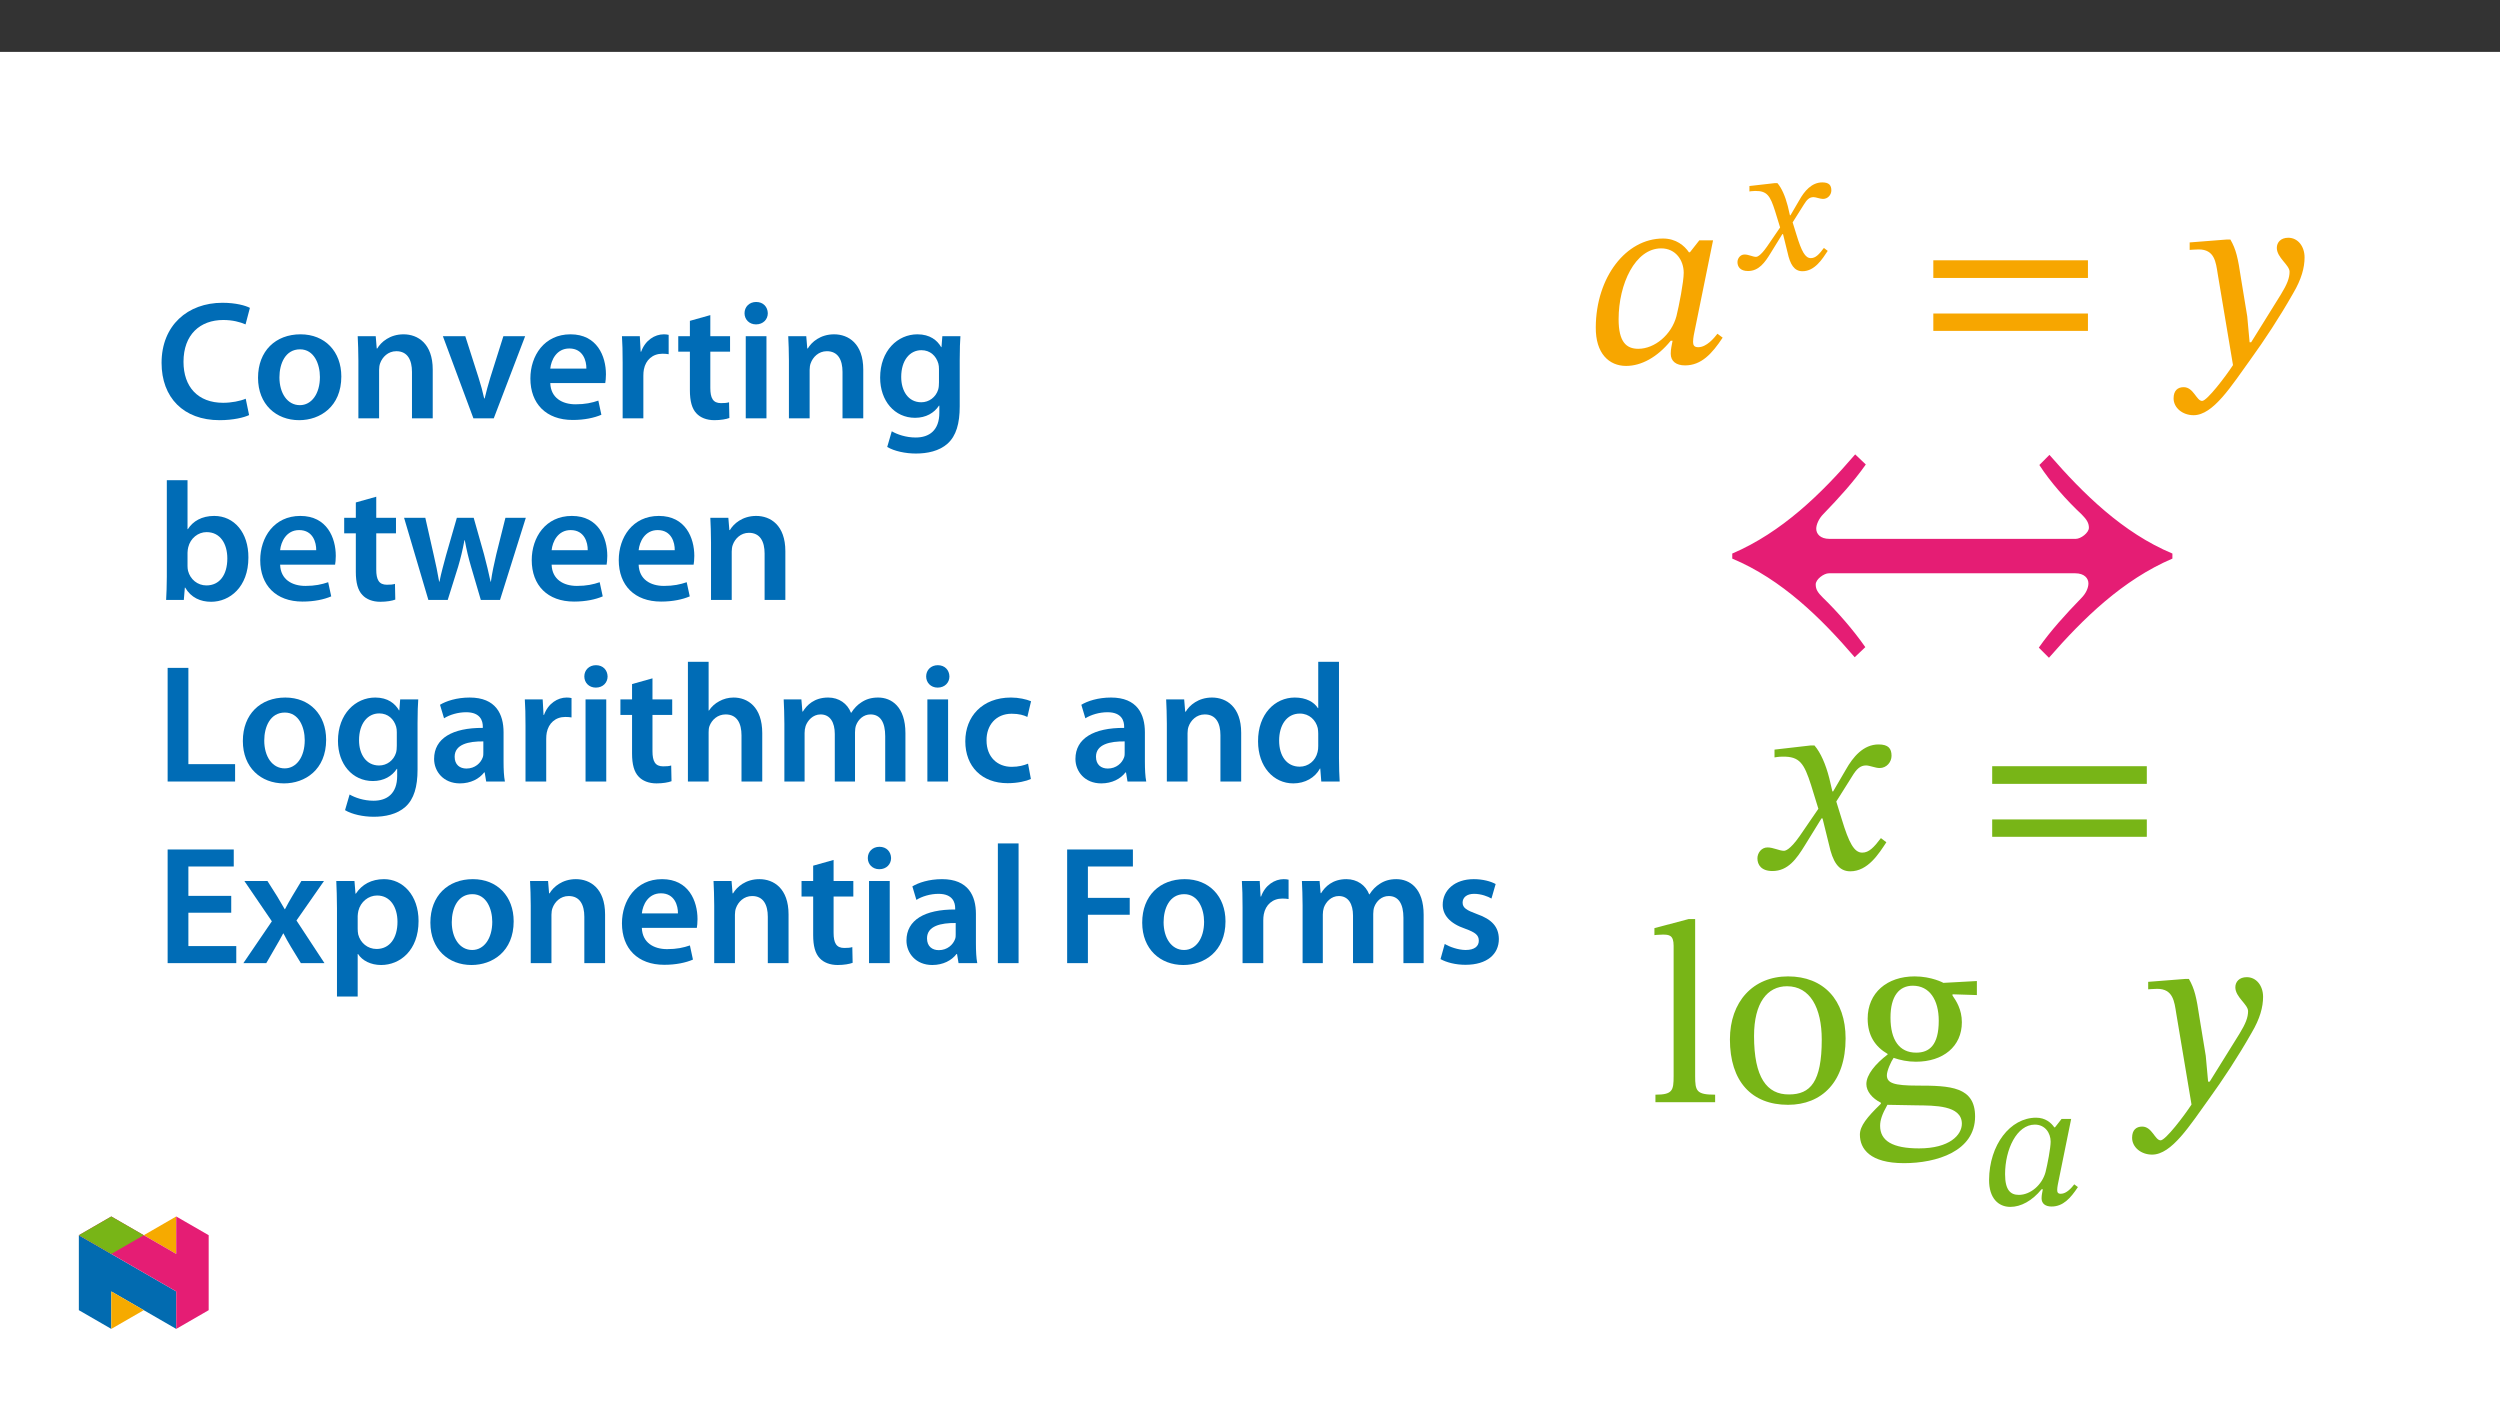
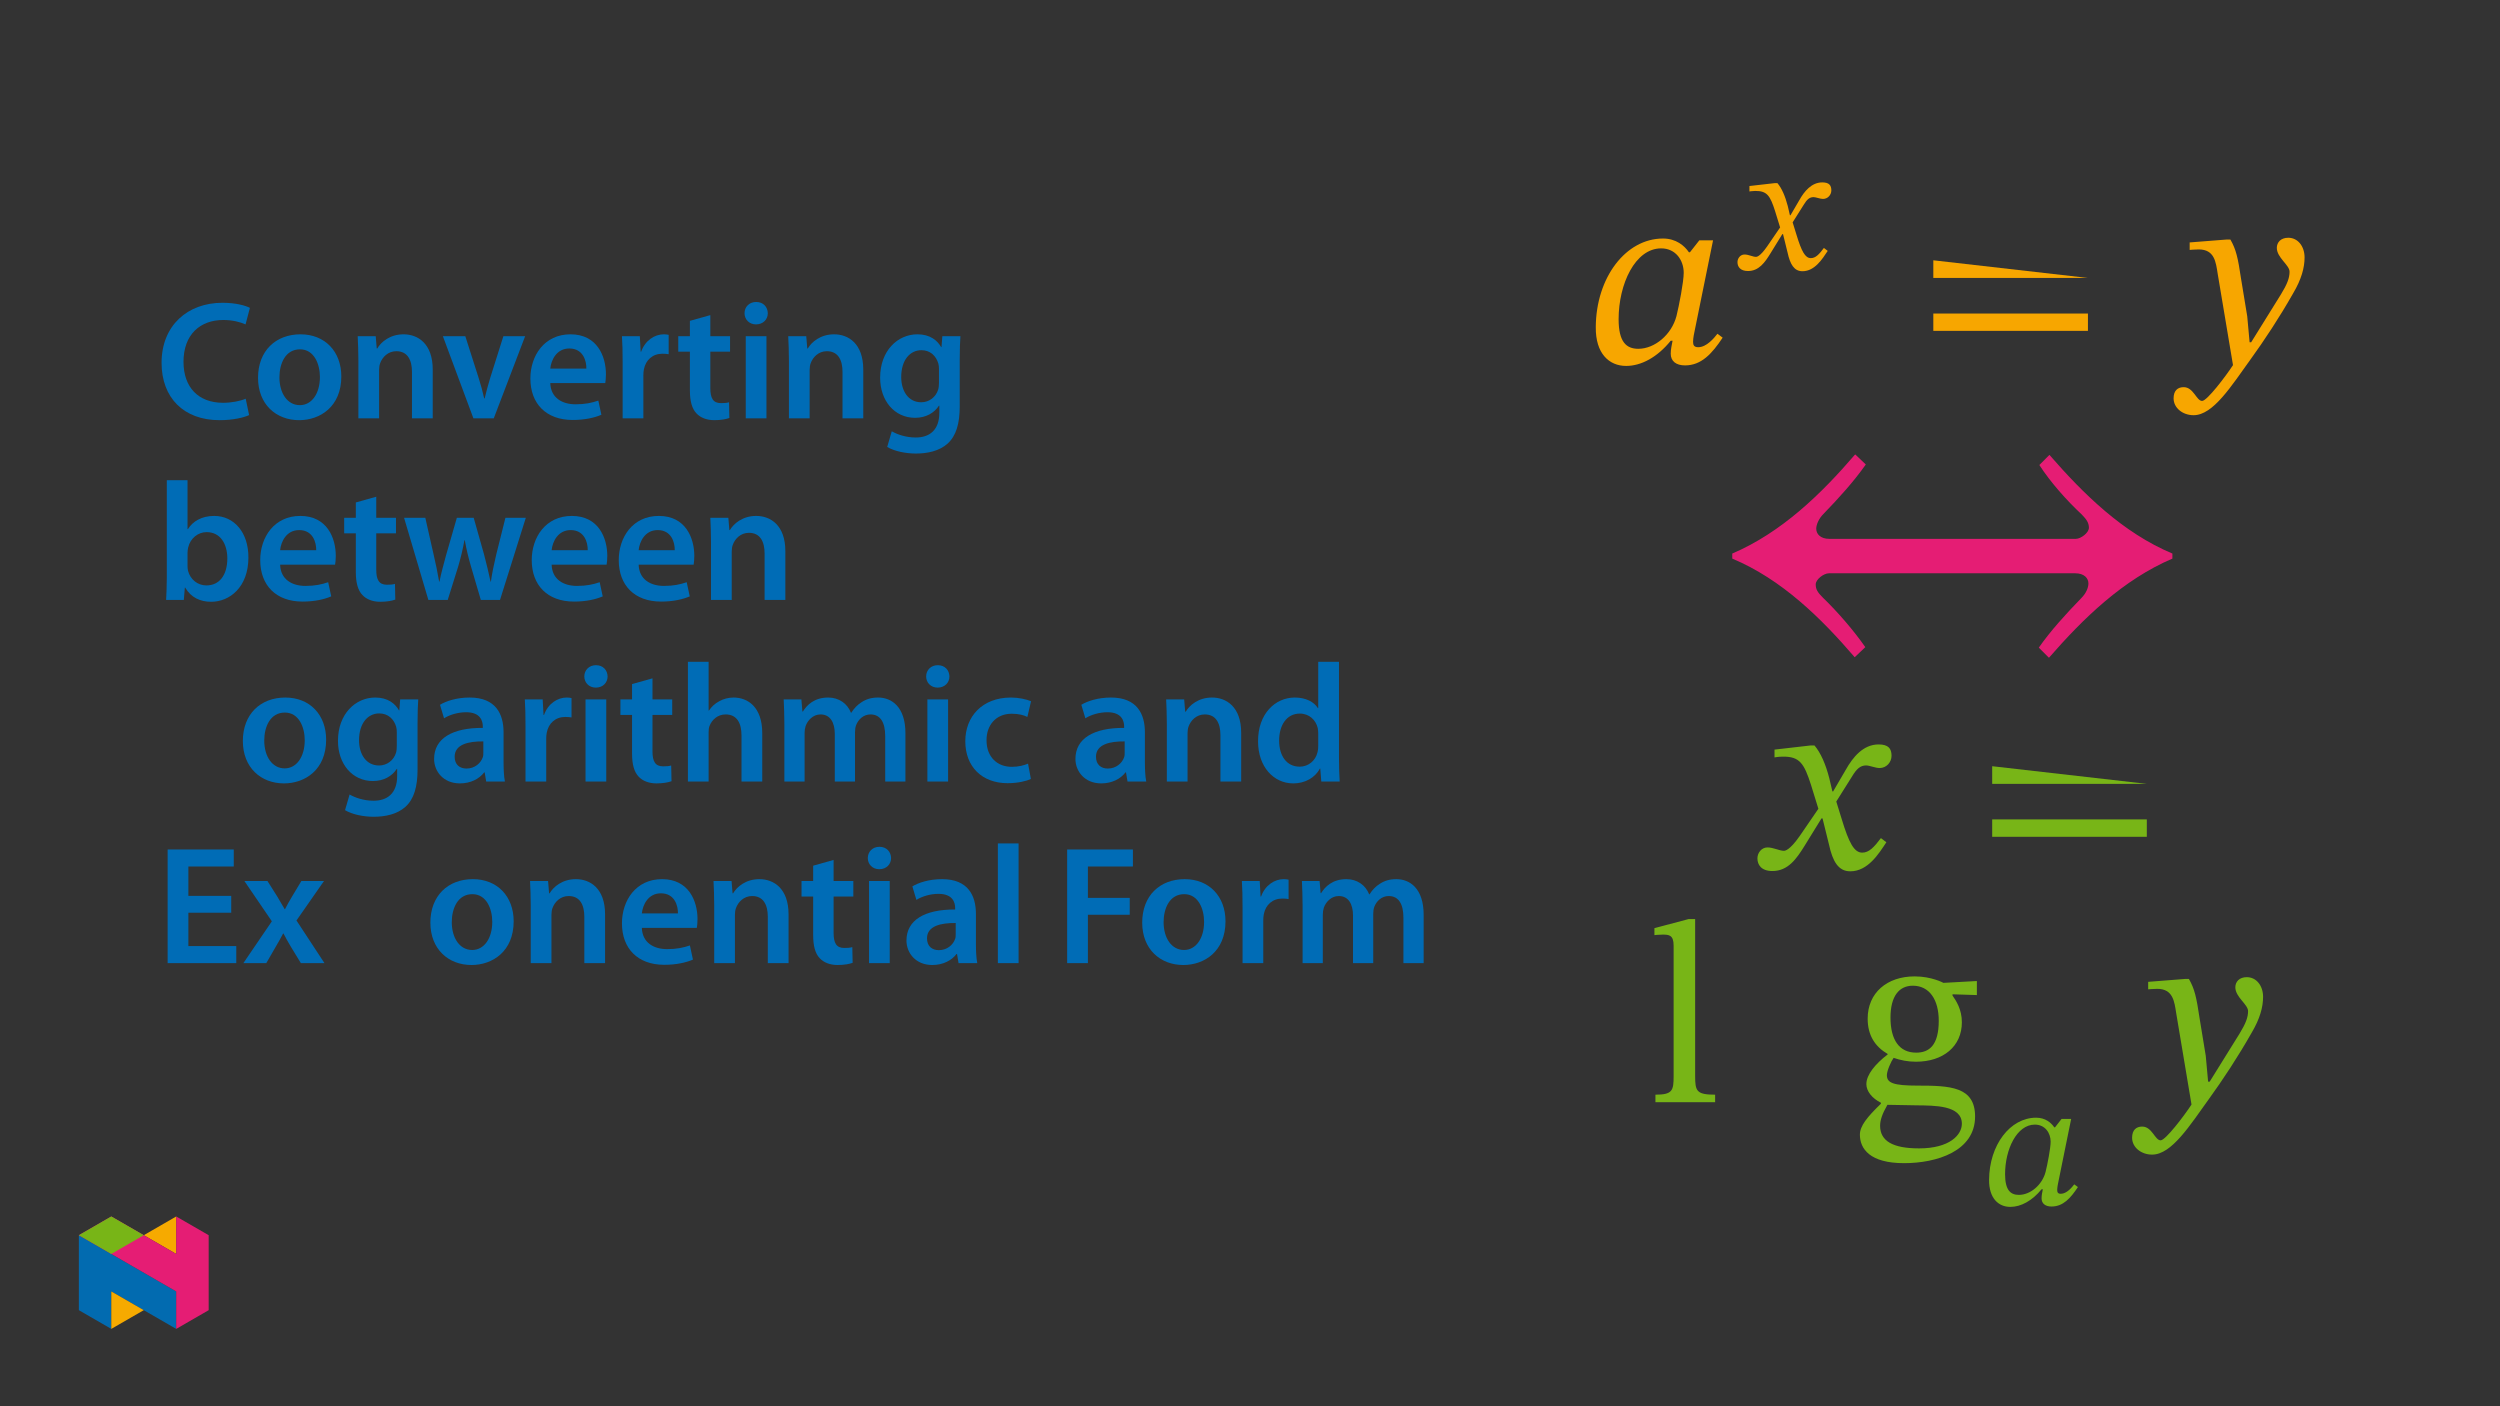
<svg xmlns="http://www.w3.org/2000/svg" xmlns:xlink="http://www.w3.org/1999/xlink" viewBox="0 0 960 540" version="1.1">
  <rect x="0" y="0" width="960" height="540" fill="#333333" stroke="none" />
  <defs>
    <g>
      <symbol overflow="visible" id="glyph0-0">
        <path style="stroke:none;" d="M 31.875 -16.938 L 31.875 -18.531 C 31.875 -29.391 47.922 -37.156 47.922 -51.812 C 47.922 -62.172 39.25 -66.656 29.484 -66.656 C 19.422 -66.656 12.547 -60.969 12.547 -52.906 C 12.547 -48.219 14.453 -45.922 17.641 -45.922 C 20.031 -45.922 22.109 -47.219 22.109 -50.312 C 22.109 -54.094 20.031 -54.203 20.031 -57.484 C 20.031 -60.578 22.719 -62.859 28.594 -62.859 C 34.969 -62.859 38.953 -59.375 38.953 -51.5 C 38.953 -36.156 27.891 -32.484 27.891 -19.531 L 27.891 -16.938 Z M 35.672 -4.781 C 35.672 -7.875 33.578 -10.656 30.094 -10.656 C 26.406 -10.656 24.203 -7.969 24.203 -4.781 C 24.203 -1.5 26.109 0.797 29.984 0.797 C 33.578 0.797 35.672 -1.594 35.672 -4.781 Z M 59.281 16.844 L 59.281 -78.203 L 1 -78.203 L 1 16.844 Z M 54.094 11.562 L 6.078 11.562 L 6.078 -73.125 L 54.094 -73.125 Z M 54.094 11.562 " />
      </symbol>
      <symbol overflow="visible" id="glyph0-1">
        <path style="stroke:none;" d="M 50.016 -47.016 L 44.734 -47.016 L 41.141 -42.438 L 40.75 -42.438 C 39.047 -44.938 35.859 -47.719 30.781 -47.719 C 16.531 -47.719 5.078 -32.781 4.984 -13.656 C 4.875 -3.594 10.062 1.203 16.641 1.203 C 22.422 1.203 28.594 -2.094 33.766 -8.469 L 34.469 -8.469 C 34.172 -6.672 33.766 -5.375 33.766 -3.484 C 33.766 -0.594 35.859 1 39.25 1 C 45.531 1 49.609 -3.484 53.703 -9.656 L 51.703 -11.156 C 50.406 -9.469 47.516 -5.984 44.328 -5.984 C 42.734 -5.984 42.344 -6.781 42.344 -8.062 C 42.344 -9.562 42.844 -11.75 42.844 -11.75 Z M 38.75 -34.562 C 38.75 -31.078 36.953 -21.922 35.969 -17.938 C 34.078 -10.766 27.594 -5.375 21.312 -5.375 C 16.734 -5.375 13.75 -7.969 13.75 -16.734 C 13.75 -30.281 20.125 -43.938 30.094 -43.938 C 35.672 -43.938 38.75 -39.359 38.75 -34.562 Z M 38.75 -34.562 " />
      </symbol>
      <symbol overflow="visible" id="glyph0-2">
-         <path style="stroke:none;" d="M 65.547 -32.578 L 65.547 -39.359 L 6.172 -39.359 L 6.172 -32.578 Z M 65.547 -12.25 L 65.547 -18.922 L 6.172 -18.922 L 6.172 -12.25 Z M 65.547 -12.25 " />
+         <path style="stroke:none;" d="M 65.547 -32.578 L 6.172 -39.359 L 6.172 -32.578 Z M 65.547 -12.25 L 65.547 -18.922 L 6.172 -18.922 L 6.172 -12.25 Z M 65.547 -12.25 " />
      </symbol>
      <symbol overflow="visible" id="glyph0-3">
        <path style="stroke:none;" d="M 25 -32.375 C 23.812 -40.344 23.109 -43.531 20.922 -47.328 L 19.422 -47.328 L 5.281 -46.219 L 5.281 -43.344 C 5.281 -43.344 7.375 -43.531 8.766 -43.531 C 14.844 -43.531 15.344 -38.656 16.047 -34.172 L 21.922 0.891 C 19.125 5.188 11.953 14.641 10.062 14.641 C 7.875 14.641 6.781 9.359 2.984 9.359 C 0.703 9.359 -0.891 10.656 -0.891 13.656 C -0.891 17.328 2.594 20.125 6.781 20.125 C 14.344 20.125 21.312 8.859 28.797 -1.5 C 33.969 -8.672 39.656 -17.234 45.031 -26.703 C 48.219 -32.078 49.406 -36.562 49.406 -40.453 C 49.406 -44.734 46.828 -48.016 43.141 -48.016 C 40.25 -48.016 38.75 -46.219 38.75 -44.141 C 38.75 -40.344 43.641 -37.562 43.641 -34.969 C 43.641 -32.578 42.734 -30.188 40.344 -26.297 L 28.891 -7.875 L 28.297 -7.875 L 27.391 -17.828 Z M 25 -32.375 " />
      </symbol>
      <symbol overflow="visible" id="glyph0-4">
        <path style="stroke:none;" d="M 31.375 -29.688 L 31.078 -29.688 L 29.891 -34.766 C 28.5 -40.156 26.594 -44.531 24.203 -47.328 L 22.719 -47.328 L 8.859 -45.734 L 8.859 -42.734 C 8.859 -42.734 10.359 -43.031 11.953 -43.031 C 18.531 -43.141 20.219 -40.453 22.906 -32.078 L 25.703 -23.016 L 18.531 -12.547 C 14.641 -6.969 12.859 -6.875 12.453 -6.875 C 10.766 -6.875 8.375 -8.172 6.172 -8.172 C 3.781 -8.172 2.297 -5.984 2.297 -3.984 C 2.297 -1.5 3.781 0.891 8.062 0.891 C 14.047 0.891 17.328 -3.781 20.516 -8.969 L 26.906 -19.328 L 27.297 -19.328 L 29.781 -9.266 C 31.188 -2.797 33.375 1 37.953 1 C 44.734 1 48.922 -5.781 51.812 -10.156 L 49.719 -11.75 C 47.016 -8.172 45.125 -6.172 42.547 -6.172 C 39.453 -6.172 37.453 -9.859 34.672 -19.031 L 32.578 -25.797 L 38.656 -35.469 C 40.344 -38.25 41.75 -39.656 44.031 -39.656 C 45.328 -39.656 47.625 -38.656 49.219 -38.656 C 51.906 -38.656 53.797 -40.953 53.797 -43.344 C 53.797 -46.125 52.609 -47.719 48.812 -47.719 C 42.938 -47.719 38.953 -42.844 36.266 -38.062 Z M 31.375 -29.688 " />
      </symbol>
      <symbol overflow="visible" id="glyph1-0">
        <path style="stroke:none;" d="M 22.312 -11.859 L 22.312 -12.969 C 22.312 -20.578 33.547 -26.016 33.547 -36.266 C 33.547 -43.516 27.469 -46.656 20.641 -46.656 C 13.594 -46.656 8.781 -42.672 8.781 -37.031 C 8.781 -33.75 10.109 -32.141 12.344 -32.141 C 14.016 -32.141 15.484 -33.047 15.484 -35.219 C 15.484 -37.859 14.016 -37.938 14.016 -40.234 C 14.016 -42.406 15.906 -44 20.016 -44 C 24.484 -44 27.266 -41.562 27.266 -36.047 C 27.266 -25.312 19.531 -22.734 19.531 -13.672 L 19.531 -11.859 Z M 24.969 -3.344 C 24.969 -5.516 23.5 -7.469 21.062 -7.469 C 18.484 -7.469 16.953 -5.578 16.953 -3.344 C 16.953 -1.047 18.266 0.562 20.984 0.562 C 23.5 0.562 24.969 -1.109 24.969 -3.344 Z M 41.484 11.781 L 41.484 -54.734 L 0.703 -54.734 L 0.703 11.781 Z M 37.859 8.094 L 4.25 8.094 L 4.25 -51.188 L 37.859 -51.188 Z M 37.859 8.094 " />
      </symbol>
      <symbol overflow="visible" id="glyph1-1">
        <path style="stroke:none;" d="M 21.969 -20.781 L 21.75 -20.781 L 20.922 -24.344 C 19.938 -28.109 18.625 -31.172 16.953 -33.125 L 15.906 -33.125 L 6.203 -32.016 L 6.203 -29.922 C 6.203 -29.922 7.25 -30.125 8.375 -30.125 C 12.969 -30.188 14.156 -28.312 16.031 -22.453 L 17.984 -16.109 L 12.969 -8.781 C 10.25 -4.875 9 -4.812 8.719 -4.812 C 7.531 -4.812 5.859 -5.719 4.328 -5.719 C 2.656 -5.719 1.609 -4.188 1.609 -2.797 C 1.609 -1.047 2.656 0.625 5.656 0.625 C 9.828 0.625 12.141 -2.656 14.359 -6.281 L 18.828 -13.531 L 19.109 -13.531 L 20.844 -6.484 C 21.828 -1.953 23.359 0.703 26.562 0.703 C 31.312 0.703 34.234 -4.047 36.266 -7.109 L 34.797 -8.234 C 32.922 -5.719 31.594 -4.328 29.781 -4.328 C 27.609 -4.328 26.219 -6.906 24.266 -13.312 L 22.797 -18.062 L 27.062 -24.828 C 28.25 -26.781 29.219 -27.75 30.828 -27.75 C 31.734 -27.75 33.328 -27.062 34.453 -27.062 C 36.328 -27.062 37.656 -28.656 37.656 -30.328 C 37.656 -32.281 36.812 -33.406 34.172 -33.406 C 30.062 -33.406 27.266 -29.984 25.391 -26.641 Z M 21.969 -20.781 " />
      </symbol>
      <symbol overflow="visible" id="glyph1-2">
        <path style="stroke:none;" d="M 35 -32.922 L 31.312 -32.922 L 28.797 -29.703 L 28.516 -29.703 C 27.328 -31.453 25.109 -33.406 21.547 -33.406 C 11.578 -33.406 3.562 -22.938 3.484 -9.547 C 3.422 -2.516 7.047 0.844 11.641 0.844 C 15.688 0.844 20.016 -1.469 23.641 -5.922 L 24.125 -5.922 C 23.922 -4.672 23.641 -3.766 23.641 -2.438 C 23.641 -0.422 25.109 0.703 27.469 0.703 C 31.875 0.703 34.734 -2.438 37.594 -6.766 L 36.188 -7.812 C 35.281 -6.625 33.266 -4.188 31.031 -4.188 C 29.922 -4.188 29.641 -4.734 29.641 -5.656 C 29.641 -6.688 29.984 -8.234 29.984 -8.234 Z M 27.125 -24.203 C 27.125 -21.75 25.875 -15.344 25.172 -12.547 C 23.844 -7.531 19.312 -3.766 14.922 -3.766 C 11.719 -3.766 9.625 -5.578 9.625 -11.719 C 9.625 -21.203 14.094 -30.75 21.062 -30.75 C 24.969 -30.75 27.125 -27.547 27.125 -24.203 Z M 27.125 -24.203 " />
      </symbol>
      <symbol overflow="visible" id="glyph2-0">
        <path style="stroke:none;" d="M 31.875 -16.938 L 31.875 -18.531 C 31.875 -29.391 47.922 -37.156 47.922 -51.812 C 47.922 -62.172 39.25 -66.656 29.484 -66.656 C 19.422 -66.656 12.547 -60.969 12.547 -52.906 C 12.547 -48.219 14.453 -45.922 17.641 -45.922 C 20.031 -45.922 22.109 -47.219 22.109 -50.312 C 22.109 -54.094 20.031 -54.203 20.031 -57.484 C 20.031 -60.578 22.719 -62.859 28.594 -62.859 C 34.969 -62.859 38.953 -59.375 38.953 -51.5 C 38.953 -36.156 27.891 -32.484 27.891 -19.531 L 27.891 -16.938 Z M 35.672 -4.781 C 35.672 -7.875 33.578 -10.656 30.094 -10.656 C 26.406 -10.656 24.203 -7.969 24.203 -4.781 C 24.203 -1.5 26.109 0.797 29.984 0.797 C 33.578 0.797 35.672 -1.594 35.672 -4.781 Z M 59.281 16.844 L 59.281 -78.203 L 1 -78.203 L 1 16.844 Z M 54.094 11.562 L 6.078 11.562 L 6.078 -73.125 L 54.094 -73.125 Z M 54.094 11.562 " />
      </symbol>
      <symbol overflow="visible" id="glyph2-1">
        <path style="stroke:none;" d="M 25.906 -2.891 C 18.734 -2.891 18.234 -4.281 18.234 -10.062 L 18.234 -70.328 L 15.734 -70.328 L 2.594 -66.844 L 2.594 -64.156 C 2.594 -64.156 4.078 -64.359 5.781 -64.359 C 8.266 -64.359 9.969 -64.156 9.969 -60.078 L 9.969 -10.062 C 9.969 -4.484 9.562 -2.891 2.984 -2.891 L 2.984 0 L 25.906 0 Z M 25.906 -2.891 " />
      </symbol>
      <symbol overflow="visible" id="glyph2-2">
-         <path style="stroke:none;" d="M 25.703 -48.312 C 12.25 -48.312 3.391 -38.562 3.391 -24.109 C 3.391 -7.969 11.75 1 25.703 1 C 38.656 1 47.812 -7.766 47.812 -24.5 C 47.812 -39.25 39.359 -48.312 25.703 -48.312 Z M 25.312 -44.531 C 34.172 -44.531 38.656 -36.266 38.656 -24.016 C 38.656 -7.766 34.266 -2.984 26.109 -2.984 C 17.531 -2.891 12.656 -9.562 12.656 -25.406 C 12.656 -38.156 17.734 -44.531 25.312 -44.531 Z M 25.312 -44.531 " />
-       </symbol>
+         </symbol>
      <symbol overflow="visible" id="glyph2-3">
        <path style="stroke:none;" d="M 12.75 -18.328 C 8.062 -14.75 4.578 -10.562 4.578 -6.969 C 4.578 -4.188 6.781 -1.5 10.156 0.203 L 10.156 0.594 C 4.781 5.781 2.094 9.172 2.094 12.453 C 2.094 17.938 5.984 23.406 19.031 23.406 C 31.578 23.406 46.328 18.828 46.328 5.484 C 46.328 -5.984 36.766 -6.375 24.203 -6.375 C 15.047 -6.375 12.453 -7.375 12.453 -10.359 C 12.453 -12.047 14.047 -15.641 15.047 -17.031 C 17.641 -16.141 20.422 -15.547 23.609 -15.547 C 34.078 -15.547 41.25 -21.422 41.25 -30.688 C 41.25 -35.672 39.047 -38.953 37.656 -40.953 L 37.656 -41.438 L 47.016 -41.141 L 47.016 -46.531 L 34.172 -45.828 C 34.172 -45.828 29.688 -48.312 23.109 -48.312 C 12.547 -48.312 5.078 -42.047 5.078 -32.078 C 5.078 -25.609 7.969 -21.312 12.75 -18.531 Z M 22.422 -44.734 C 28.797 -44.734 32.375 -39.359 32.375 -31.281 C 32.375 -21.812 28.688 -19.031 23.703 -19.031 C 17.234 -19.031 13.844 -23.906 13.844 -32.484 C 13.844 -40.844 17.234 -44.734 22.422 -44.734 Z M 12.656 1 C 14.047 1 15.938 1.094 23.906 1.203 C 30.578 1.297 41.25 1.094 41.25 8.266 C 41.25 12.547 36.562 17.734 24.812 17.734 C 14.641 17.734 9.859 14.844 9.859 9.062 C 9.859 6.969 10.562 4.688 12.656 1 Z M 12.656 1 " />
      </symbol>
      <symbol overflow="visible" id="glyph3-0">
        <path style="stroke:none;" d="M 62.172 -33.031 L 62.172 -36.141 C 62.172 -57.312 93.438 -72.469 93.438 -101.016 C 93.438 -121.219 76.547 -129.969 57.5 -129.969 C 37.875 -129.969 24.484 -118.891 24.484 -103.156 C 24.484 -94.031 28.172 -89.562 34.391 -89.562 C 39.047 -89.562 43.125 -92.078 43.125 -98.109 C 43.125 -105.484 39.047 -105.688 39.047 -112.094 C 39.047 -118.109 44.297 -122.578 55.75 -122.578 C 68.188 -122.578 75.953 -115.781 75.953 -100.438 C 75.953 -70.516 54.391 -63.328 54.391 -38.078 L 54.391 -33.031 Z M 69.547 -9.328 C 69.547 -15.344 65.469 -20.781 58.672 -20.781 C 51.484 -20.781 47.203 -15.547 47.203 -9.328 C 47.203 -2.906 50.891 1.547 58.469 1.547 C 65.469 1.547 69.547 -3.109 69.547 -9.328 Z M 115.594 32.828 L 115.594 -152.5 L 1.938 -152.5 L 1.938 32.828 Z M 105.484 22.531 L 11.844 22.531 L 11.844 -142.594 L 105.484 -142.594 Z M 105.484 22.531 " />
      </symbol>
      <symbol overflow="visible" id="glyph3-1">
        <path style="stroke:none;" d="M 176.594 -51.281 C 157.547 -59.25 142.391 -74.203 129.375 -89.172 L 125.5 -85.281 C 129.766 -78.672 135.984 -71.688 141.812 -66.25 C 143.75 -64.297 144.531 -62.938 144.531 -61.188 C 144.531 -59.25 141.422 -56.922 139.484 -56.922 L 44.875 -56.922 C 41.375 -56.922 39.828 -58.859 39.828 -60.812 C 39.828 -62.359 40.797 -64.688 42.547 -66.438 C 48.562 -72.656 54.203 -78.875 58.859 -85.484 L 54.781 -89.359 C 41.766 -74.203 26.609 -59.438 7.578 -51.281 L 7.578 -49.344 C 26.609 -41.375 41.766 -26.422 54.594 -11.469 L 58.672 -15.344 C 54.203 -21.75 48.172 -28.75 42.344 -34.391 C 40.406 -36.328 39.625 -37.5 39.625 -39.438 C 39.625 -41.375 42.734 -43.703 44.688 -43.703 L 139.281 -43.703 C 142.781 -43.703 144.344 -41.766 144.344 -39.828 C 144.344 -38.078 143.375 -35.938 141.625 -34.188 C 135.594 -27.969 129.766 -21.562 125.297 -15.156 L 129.188 -11.266 C 142.391 -26.422 157.547 -41.188 176.594 -49.344 Z M 176.594 -51.281 " />
      </symbol>
      <symbol overflow="visible" id="glyph4-0">
        <path style="stroke:none;" d="M 0 0 L 32.375 0 L 32.375 -45.328 L 0 -45.328 Z M 16.188 -25.578 L 5.188 -42.094 L 27.188 -42.094 Z M 18.125 -22.656 L 29.141 -39.172 L 29.141 -6.156 Z M 5.188 -3.234 L 16.188 -19.75 L 27.188 -3.234 Z M 3.234 -39.172 L 14.25 -22.656 L 3.234 -6.156 Z M 3.234 -39.172 " />
      </symbol>
      <symbol overflow="visible" id="glyph4-1">
        <path style="stroke:none;" d="M 34.578 -7.516 C 32.438 -6.609 29.078 -5.953 25.906 -5.953 C 16.25 -5.953 10.688 -12.047 10.688 -21.688 C 10.688 -32.188 17.094 -37.75 25.969 -37.75 C 29.531 -37.75 32.438 -36.969 34.516 -36.062 L 36.188 -42.406 C 34.578 -43.25 30.891 -44.359 25.641 -44.359 C 12.297 -44.359 2.266 -35.672 2.266 -21.297 C 2.266 -7.969 10.688 0.719 24.547 0.719 C 29.844 0.719 34 -0.328 35.875 -1.234 Z M 34.578 -7.516 " />
      </symbol>
      <symbol overflow="visible" id="glyph4-2">
        <path style="stroke:none;" d="M 18.578 -32.25 C 9.062 -32.25 2.266 -25.906 2.266 -15.547 C 2.266 -5.375 9.188 0.719 18.062 0.719 C 26.094 0.719 34.25 -4.469 34.25 -16.062 C 34.25 -25.641 27.969 -32.25 18.578 -32.25 Z M 18.391 -26.484 C 23.828 -26.484 26.031 -20.781 26.031 -15.859 C 26.031 -9.453 22.859 -5.047 18.328 -5.047 C 13.531 -5.047 10.484 -9.641 10.484 -15.734 C 10.484 -20.984 12.75 -26.484 18.391 -26.484 Z M 18.391 -26.484 " />
      </symbol>
      <symbol overflow="visible" id="glyph4-3">
        <path style="stroke:none;" d="M 4.281 0 L 12.234 0 L 12.234 -18.578 C 12.234 -19.484 12.375 -20.469 12.625 -21.109 C 13.469 -23.5 15.672 -25.766 18.844 -25.766 C 23.188 -25.766 24.859 -22.344 24.859 -17.812 L 24.859 0 L 32.828 0 L 32.828 -18.719 C 32.828 -28.688 27.125 -32.25 21.625 -32.25 C 16.375 -32.25 12.953 -29.266 11.531 -26.812 L 11.328 -26.812 L 10.938 -31.531 L 4.016 -31.531 C 4.141 -28.812 4.281 -25.766 4.281 -22.141 Z M 4.281 0 " />
      </symbol>
      <symbol overflow="visible" id="glyph4-4">
        <path style="stroke:none;" d="M 0.719 -31.531 L 12.438 0 L 20.266 0 L 32.312 -31.531 L 23.953 -31.531 L 18.906 -15.547 C 18.062 -12.688 17.359 -10.234 16.766 -7.641 L 16.578 -7.641 C 16 -10.234 15.344 -12.75 14.438 -15.547 L 9.328 -31.531 Z M 0.719 -31.531 " />
      </symbol>
      <symbol overflow="visible" id="glyph4-5">
        <path style="stroke:none;" d="M 31.016 -13.531 C 31.141 -14.25 31.281 -15.406 31.281 -16.906 C 31.281 -23.828 27.906 -32.25 17.672 -32.25 C 7.578 -32.25 2.266 -24.016 2.266 -15.281 C 2.266 -5.641 8.281 0.641 18.516 0.641 C 23.047 0.641 26.812 -0.188 29.531 -1.359 L 28.359 -6.797 C 25.906 -5.953 23.312 -5.375 19.625 -5.375 C 14.5 -5.375 10.094 -7.828 9.906 -13.531 Z M 9.906 -19.094 C 10.234 -22.344 12.297 -26.812 17.219 -26.812 C 22.531 -26.812 23.828 -22.016 23.766 -19.094 Z M 9.906 -19.094 " />
      </symbol>
      <symbol overflow="visible" id="glyph4-6">
        <path style="stroke:none;" d="M 4.281 0 L 12.234 0 L 12.234 -16.375 C 12.234 -17.219 12.297 -18.062 12.438 -18.781 C 13.141 -22.406 15.797 -24.797 19.547 -24.797 C 20.531 -24.797 21.234 -24.734 21.953 -24.609 L 21.953 -32.047 C 21.297 -32.188 20.844 -32.25 20.078 -32.25 C 16.641 -32.25 12.953 -29.984 11.391 -25.578 L 11.203 -25.578 L 10.875 -31.531 L 4.016 -31.531 C 4.203 -28.75 4.281 -25.641 4.281 -21.375 Z M 4.281 0 " />
      </symbol>
      <symbol overflow="visible" id="glyph4-7">
        <path style="stroke:none;" d="M 5.562 -37.422 L 5.562 -31.531 L 1.094 -31.531 L 1.094 -25.578 L 5.562 -25.578 L 5.562 -10.75 C 5.562 -6.609 6.344 -3.688 8.094 -1.875 C 9.578 -0.266 11.984 0.719 14.953 0.719 C 17.422 0.719 19.547 0.328 20.719 -0.125 L 20.594 -6.156 C 19.688 -5.891 18.906 -5.828 17.484 -5.828 C 14.438 -5.828 13.406 -7.766 13.406 -11.656 L 13.406 -25.578 L 20.984 -25.578 L 20.984 -31.531 L 13.406 -31.531 L 13.406 -39.625 Z M 5.562 -37.422 " />
      </symbol>
      <symbol overflow="visible" id="glyph4-8">
        <path style="stroke:none;" d="M 12.234 0 L 12.234 -31.531 L 4.281 -31.531 L 4.281 0 Z M 8.281 -44.672 C 5.641 -44.672 3.812 -42.797 3.812 -40.344 C 3.812 -38.016 5.562 -36.062 8.219 -36.062 C 11 -36.062 12.75 -38.016 12.75 -40.344 C 12.688 -42.797 11 -44.672 8.281 -44.672 Z M 8.281 -44.672 " />
      </symbol>
      <symbol overflow="visible" id="glyph4-9">
        <path style="stroke:none;" d="M 32.828 -22.469 C 32.828 -26.812 32.953 -29.391 33.094 -31.531 L 26.156 -31.531 L 25.828 -27.328 L 25.703 -27.328 C 24.219 -29.922 21.438 -32.25 16.578 -32.25 C 9 -32.25 2.266 -25.969 2.266 -15.609 C 2.266 -6.672 7.828 -0.188 15.672 -0.188 C 19.875 -0.188 23.047 -2.078 24.859 -4.859 L 25 -4.859 L 25 -2.141 C 25 4.656 21.109 7.375 15.922 7.375 C 12.109 7.375 8.734 6.156 6.734 4.984 L 4.984 11 C 7.703 12.625 11.984 13.531 16 13.531 C 20.328 13.531 24.922 12.625 28.172 9.719 C 31.469 6.734 32.828 2 32.828 -4.594 Z M 24.859 -13.797 C 24.859 -12.891 24.797 -11.781 24.547 -11 C 23.641 -8.094 21.047 -6.156 18.062 -6.156 C 13.078 -6.156 10.359 -10.484 10.359 -15.859 C 10.359 -22.281 13.656 -26.156 18.125 -26.156 C 21.5 -26.156 23.766 -23.953 24.609 -21.047 C 24.797 -20.391 24.859 -19.688 24.859 -18.906 Z M 24.859 -13.797 " />
      </symbol>
      <symbol overflow="visible" id="glyph4-10">
        <path style="stroke:none;" d="M 4.281 -8.875 C 4.281 -5.641 4.141 -2.141 4.016 0 L 10.812 0 L 11.203 -4.734 L 11.328 -4.734 C 13.594 -0.844 17.219 0.719 21.297 0.719 C 28.422 0.719 35.609 -4.922 35.609 -16.25 C 35.672 -25.828 30.172 -32.25 22.469 -32.25 C 17.734 -32.25 14.312 -30.234 12.375 -27.188 L 12.234 -27.188 L 12.234 -45.969 L 4.281 -45.969 Z M 12.234 -18.125 C 12.234 -18.906 12.375 -19.625 12.5 -20.203 C 13.344 -23.703 16.312 -26.031 19.547 -26.031 C 24.859 -26.031 27.516 -21.5 27.516 -15.922 C 27.516 -9.516 24.469 -5.562 19.484 -5.562 C 16.062 -5.562 13.281 -7.906 12.438 -11.141 C 12.297 -11.719 12.234 -12.375 12.234 -13.016 Z M 12.234 -18.125 " />
      </symbol>
      <symbol overflow="visible" id="glyph4-11">
        <path style="stroke:none;" d="M 0.906 -31.531 L 10.234 0 L 17.672 0 L 21.688 -12.828 C 22.594 -15.922 23.375 -19.031 24.094 -22.922 L 24.219 -22.922 C 24.922 -19.094 25.641 -16.125 26.609 -12.828 L 30.375 0 L 37.75 0 L 47.656 -31.531 L 39.828 -31.531 L 36.328 -17.547 C 35.484 -13.859 34.703 -10.422 34.25 -7 L 34.125 -7 C 33.406 -10.422 32.562 -13.859 31.594 -17.547 L 27.641 -31.531 L 21.172 -31.531 L 17.031 -17.156 C 16.188 -13.922 15.156 -10.422 14.5 -7 L 14.375 -7 C 13.797 -10.422 13.078 -13.859 12.297 -17.219 L 9.062 -31.531 Z M 0.906 -31.531 " />
      </symbol>
      <symbol overflow="visible" id="glyph4-12">
-         <path style="stroke:none;" d="M 4.594 0 L 30.5 0 L 30.5 -6.672 L 12.562 -6.672 L 12.562 -43.641 L 4.594 -43.641 Z M 4.594 0 " />
-       </symbol>
+         </symbol>
      <symbol overflow="visible" id="glyph4-13">
        <path style="stroke:none;" d="M 28.75 -18.906 C 28.75 -25.828 25.828 -32.25 15.734 -32.25 C 10.75 -32.25 6.672 -30.891 4.344 -29.469 L 5.891 -24.281 C 8.031 -25.641 11.266 -26.609 14.375 -26.609 C 19.938 -26.609 20.781 -23.188 20.781 -21.109 L 20.781 -20.594 C 9.125 -20.656 2.078 -16.578 2.078 -8.672 C 2.078 -3.891 5.641 0.719 11.984 0.719 C 16.125 0.719 19.422 -1.031 21.297 -3.5 L 21.5 -3.5 L 22.078 0 L 29.266 0 C 28.875 -1.938 28.75 -4.734 28.75 -7.578 Z M 20.984 -11.078 C 20.984 -10.484 20.984 -9.906 20.781 -9.328 C 20 -7.062 17.734 -4.984 14.5 -4.984 C 11.984 -4.984 9.969 -6.406 9.969 -9.516 C 9.969 -14.312 15.344 -15.469 20.984 -15.406 Z M 20.984 -11.078 " />
      </symbol>
      <symbol overflow="visible" id="glyph4-14">
        <path style="stroke:none;" d="M 4.281 0 L 12.234 0 L 12.234 -18.906 C 12.234 -19.75 12.297 -20.594 12.562 -21.297 C 13.469 -23.703 15.672 -25.766 18.781 -25.766 C 23.188 -25.766 24.859 -22.281 24.859 -17.734 L 24.859 0 L 32.828 0 L 32.828 -18.578 C 32.828 -28.688 27.188 -32.25 21.828 -32.25 C 19.812 -32.25 17.938 -31.734 16.312 -30.828 C 14.703 -29.984 13.344 -28.75 12.375 -27.266 L 12.234 -27.266 L 12.234 -45.969 L 4.281 -45.969 Z M 4.281 0 " />
      </symbol>
      <symbol overflow="visible" id="glyph4-15">
        <path style="stroke:none;" d="M 4.281 0 L 12.047 0 L 12.047 -18.641 C 12.047 -19.547 12.172 -20.469 12.438 -21.297 C 13.203 -23.438 15.219 -25.766 18.188 -25.766 C 21.891 -25.766 23.641 -22.656 23.641 -18.266 L 23.641 0 L 31.406 0 L 31.406 -18.906 C 31.406 -19.812 31.531 -20.844 31.797 -21.562 C 32.641 -23.828 34.641 -25.766 37.359 -25.766 C 41.188 -25.766 43 -22.656 43 -17.422 L 43 0 L 50.766 0 L 50.766 -18.578 C 50.766 -28.688 45.453 -32.25 40.281 -32.25 C 37.625 -32.25 35.609 -31.594 33.797 -30.375 C 32.375 -29.469 31.078 -28.172 29.984 -26.422 L 29.844 -26.422 C 28.484 -29.922 25.25 -32.25 21.109 -32.25 C 15.734 -32.25 12.891 -29.328 11.391 -26.875 L 11.203 -26.875 L 10.812 -31.531 L 4.016 -31.531 C 4.141 -28.812 4.281 -25.766 4.281 -22.141 Z M 4.281 0 " />
      </symbol>
      <symbol overflow="visible" id="glyph4-16">
        <path style="stroke:none;" d="M 26.359 -6.859 C 24.797 -6.219 22.797 -5.641 20.078 -5.641 C 14.641 -5.641 10.422 -9.328 10.422 -15.797 C 10.359 -21.562 13.984 -26.031 20.078 -26.031 C 22.922 -26.031 24.797 -25.453 26.094 -24.797 L 27.516 -30.828 C 25.703 -31.594 22.734 -32.25 19.812 -32.25 C 8.734 -32.25 2.266 -24.922 2.266 -15.469 C 2.266 -5.703 8.672 0.641 18.516 0.641 C 22.469 0.641 25.766 -0.188 27.453 -0.969 Z M 26.359 -6.859 " />
      </symbol>
      <symbol overflow="visible" id="glyph4-17">
        <path style="stroke:none;" d="M 25.375 -45.969 L 25.375 -28.172 L 25.25 -28.172 C 23.828 -30.5 20.719 -32.25 16.375 -32.25 C 8.812 -32.25 2.203 -25.969 2.266 -15.406 C 2.266 -5.703 8.219 0.719 15.797 0.719 C 20.328 0.719 24.156 -1.484 26.031 -4.984 L 26.156 -4.984 L 26.547 0 L 33.609 0 C 33.469 -2.141 33.344 -5.641 33.344 -8.875 L 33.344 -45.969 Z M 25.375 -13.656 C 25.375 -12.828 25.312 -12.047 25.125 -11.328 C 24.344 -7.906 21.5 -5.703 18.266 -5.703 C 13.203 -5.703 10.359 -9.906 10.359 -15.734 C 10.359 -21.562 13.203 -26.094 18.328 -26.094 C 21.953 -26.094 24.469 -23.562 25.188 -20.531 C 25.312 -19.875 25.375 -19.031 25.375 -18.391 Z M 25.375 -13.656 " />
      </symbol>
      <symbol overflow="visible" id="glyph4-18">
        <path style="stroke:none;" d="M 29.016 -25.828 L 12.562 -25.828 L 12.562 -37.109 L 29.984 -37.109 L 29.984 -43.641 L 4.594 -43.641 L 4.594 0 L 30.953 0 L 30.953 -6.547 L 12.562 -6.547 L 12.562 -19.359 L 29.016 -19.359 Z M 29.016 -25.828 " />
      </symbol>
      <symbol overflow="visible" id="glyph4-19">
        <path style="stroke:none;" d="M 0.719 -31.531 L 11.266 -16.062 L 0.328 0 L 9.125 0 L 12.75 -6.281 C 13.734 -8.031 14.703 -9.578 15.609 -11.391 L 15.734 -11.391 C 16.641 -9.641 17.547 -7.969 18.578 -6.281 L 22.406 0 L 31.469 0 L 20.719 -16.375 L 31.281 -31.531 L 22.594 -31.531 L 19.094 -25.703 C 18.125 -24.094 17.219 -22.469 16.312 -20.719 L 16.188 -20.719 C 15.281 -22.344 14.375 -23.891 13.344 -25.578 L 9.578 -31.531 Z M 0.719 -31.531 " />
      </symbol>
      <symbol overflow="visible" id="glyph4-20">
-         <path style="stroke:none;" d="M 4.281 12.828 L 12.234 12.828 L 12.234 -3.5 L 12.375 -3.5 C 13.984 -0.969 17.281 0.719 21.234 0.719 C 28.422 0.719 35.609 -4.797 35.609 -16.188 C 35.609 -26.031 29.594 -32.25 22.344 -32.25 C 17.547 -32.25 13.859 -30.234 11.531 -26.672 L 11.391 -26.672 L 11 -31.531 L 4.016 -31.531 C 4.141 -28.562 4.281 -25.188 4.281 -21.047 Z M 12.234 -18.062 C 12.234 -18.719 12.375 -19.422 12.5 -20.078 C 13.344 -23.562 16.375 -25.969 19.688 -25.969 C 24.797 -25.969 27.516 -21.438 27.516 -15.859 C 27.516 -9.641 24.547 -5.438 19.484 -5.438 C 16.062 -5.438 13.281 -7.766 12.438 -11 C 12.297 -11.719 12.234 -12.438 12.234 -13.203 Z M 12.234 -18.062 " />
-       </symbol>
+         </symbol>
      <symbol overflow="visible" id="glyph4-21">
        <path style="stroke:none;" d="M 4.281 0 L 12.234 0 L 12.234 -45.969 L 4.281 -45.969 Z M 4.281 0 " />
      </symbol>
      <symbol overflow="visible" id="glyph4-22">
        <path style="stroke:none;" d="M 4.594 0 L 12.562 0 L 12.562 -18.578 L 28.625 -18.578 L 28.625 -25.062 L 12.562 -25.062 L 12.562 -37.109 L 29.844 -37.109 L 29.844 -43.641 L 4.594 -43.641 Z M 4.594 0 " />
      </symbol>
      <symbol overflow="visible" id="glyph4-23">
-         <path style="stroke:none;" d="M 2.328 -1.547 C 4.656 -0.266 8.094 0.641 11.906 0.641 C 20.266 0.641 24.734 -3.5 24.734 -9.266 C 24.672 -13.922 22.078 -16.828 16.312 -18.844 C 12.297 -20.328 10.812 -21.234 10.812 -23.25 C 10.812 -25.188 12.375 -26.609 15.219 -26.609 C 18 -26.609 20.594 -25.578 21.891 -24.797 L 23.5 -30.375 C 21.625 -31.406 18.578 -32.25 15.094 -32.25 C 7.766 -32.25 3.172 -27.969 3.172 -22.406 C 3.172 -18.641 5.703 -15.281 11.844 -13.203 C 15.734 -11.781 17.031 -10.75 17.031 -8.609 C 17.031 -6.547 15.469 -5.047 11.984 -5.047 C 9.125 -5.047 5.703 -6.281 3.953 -7.375 Z M 2.328 -1.547 " />
-       </symbol>
+         </symbol>
    </g>
    <clipPath id="clip1">
      <path d="M 30.277 474 L 68 474 L 68 510.301 L 30.277 510.301 Z M 30.277 474 " />
    </clipPath>
    <clipPath id="clip2">
      <path d="M 42 495 L 56 495 L 56 510.301 L 42 510.301 Z M 42 495 " />
    </clipPath>
    <clipPath id="clip3">
      <path d="M 55 467.125 L 68 467.125 L 68 482 L 55 482 Z M 55 467.125 " />
    </clipPath>
    <clipPath id="clip4">
      <path d="M 30.277 467.125 L 80.133 467.125 L 80.133 510.301 L 30.277 510.301 Z M 30.277 467.125 " />
    </clipPath>
    <clipPath id="clip5">
      <path d="M 30.277 467.125 L 56 467.125 L 56 482 L 30.277 482 Z M 30.277 467.125 " />
    </clipPath>
  </defs>
  <g id="surface1">
-     <path style=" stroke:none;fill-rule:nonzero;fill:rgb(100%,100%,100%);fill-opacity:1;" d="M 0 559.926 L 960 559.926 L 960 19.926 L 0 19.926 Z M 0 559.926 " />
    <g style="fill:rgb(96.863%,65.099%,0%);fill-opacity:1;">
      <use xlink:href="#glyph0-1" x="607.796" y="139.312" />
    </g>
    <g style="fill:rgb(96.863%,65.099%,0%);fill-opacity:1;">
      <use xlink:href="#glyph1-1" x="665.579" y="103.447" />
    </g>
    <g style="fill:rgb(96.863%,65.099%,0%);fill-opacity:1;">
      <use xlink:href="#glyph0-2" x="736.222" y="139.312" />
    </g>
    <g style="fill:rgb(96.863%,65.099%,0%);fill-opacity:1;">
      <use xlink:href="#glyph0-3" x="835.55" y="139.312" />
    </g>
    <g style="fill:rgb(47.06%,70.979%,9.021%);fill-opacity:1;">
      <use xlink:href="#glyph0-4" x="672.553" y="333.584" />
    </g>
    <g style="fill:rgb(47.06%,70.979%,9.021%);fill-opacity:1;">
      <use xlink:href="#glyph0-2" x="758.829" y="333.584" />
    </g>
    <g style="fill:rgb(47.06%,70.979%,9.021%);fill-opacity:1;">
      <use xlink:href="#glyph2-1" x="632.703" y="423.248" />
      <use xlink:href="#glyph2-2" x="660.897" y="423.248" />
      <use xlink:href="#glyph2-3" x="712.105" y="423.248" />
    </g>
    <g style="fill:rgb(47.06%,70.979%,9.021%);fill-opacity:1;">
      <use xlink:href="#glyph1-2" x="760.324" y="462.6" />
    </g>
    <g style="fill:rgb(47.06%,70.979%,9.021%);fill-opacity:1;">
      <use xlink:href="#glyph0-3" x="819.618" y="423.248" />
    </g>
    <g style="fill:rgb(89.803%,11.374%,45.49%);fill-opacity:1;">
      <use xlink:href="#glyph3-1" x="657.609" y="263.845" />
    </g>
    <g style="fill:rgb(0%,42.354%,71.373%);fill-opacity:1;">
      <use xlink:href="#glyph4-1" x="59.776" y="160.628" />
    </g>
    <g style="fill:rgb(0%,42.354%,71.373%);fill-opacity:1;">
      <use xlink:href="#glyph4-2" x="96.817" y="160.628" />
      <use xlink:href="#glyph4-3" x="133.34" y="160.628" />
    </g>
    <g style="fill:rgb(0%,42.354%,71.373%);fill-opacity:1;">
      <use xlink:href="#glyph4-4" x="169.345" y="160.628" />
    </g>
    <g style="fill:rgb(0%,42.354%,71.373%);fill-opacity:1;">
      <use xlink:href="#glyph4-5" x="201.4" y="160.628" />
      <use xlink:href="#glyph4-6" x="234.815" y="160.628" />
    </g>
    <g style="fill:rgb(0%,42.354%,71.373%);fill-opacity:1;">
      <use xlink:href="#glyph4-7" x="259.358" y="160.628" />
      <use xlink:href="#glyph4-8" x="282.087" y="160.628" />
      <use xlink:href="#glyph4-3" x="298.665" y="160.628" />
      <use xlink:href="#glyph4-9" x="335.706" y="160.628" />
    </g>
    <g style="fill:rgb(0%,42.354%,71.373%);fill-opacity:1;">
      <use xlink:href="#glyph4-10" x="59.776" y="230.366" />
      <use xlink:href="#glyph4-5" x="97.659" y="230.366" />
      <use xlink:href="#glyph4-7" x="131.074" y="230.366" />
    </g>
    <g style="fill:rgb(0%,42.354%,71.373%);fill-opacity:1;">
      <use xlink:href="#glyph4-11" x="154.257" y="230.366" />
    </g>
    <g style="fill:rgb(0%,42.354%,71.373%);fill-opacity:1;">
      <use xlink:href="#glyph4-5" x="201.918" y="230.366" />
      <use xlink:href="#glyph4-5" x="235.333" y="230.366" />
      <use xlink:href="#glyph4-3" x="268.747" y="230.366" />
    </g>
    <g style="fill:rgb(0%,42.354%,71.373%);fill-opacity:1;">
      <use xlink:href="#glyph4-12" x="59.776" y="300.105" />
    </g>
    <g style="fill:rgb(0%,42.354%,71.373%);fill-opacity:1;">
      <use xlink:href="#glyph4-2" x="90.989" y="300.105" />
      <use xlink:href="#glyph4-9" x="127.512" y="300.105" />
      <use xlink:href="#glyph4-13" x="164.618" y="300.105" />
      <use xlink:href="#glyph4-6" x="197.514" y="300.105" />
      <use xlink:href="#glyph4-8" x="220.568" y="300.105" />
      <use xlink:href="#glyph4-7" x="237.146" y="300.105" />
      <use xlink:href="#glyph4-14" x="259.876" y="300.105" />
      <use xlink:href="#glyph4-15" x="296.917" y="300.105" />
      <use xlink:href="#glyph4-8" x="351.831" y="300.105" />
      <use xlink:href="#glyph4-16" x="368.409" y="300.105" />
    </g>
    <g style="fill:rgb(0%,42.354%,71.373%);fill-opacity:1;">
      <use xlink:href="#glyph4-13" x="410.889" y="300.105" />
      <use xlink:href="#glyph4-3" x="443.786" y="300.105" />
      <use xlink:href="#glyph4-17" x="480.827" y="300.105" />
    </g>
    <g style="fill:rgb(0%,42.354%,71.373%);fill-opacity:1;">
      <use xlink:href="#glyph4-18" x="59.776" y="369.843" />
      <use xlink:href="#glyph4-19" x="93.126" y="369.843" />
      <use xlink:href="#glyph4-20" x="125.116" y="369.843" />
      <use xlink:href="#glyph4-2" x="162.999" y="369.843" />
      <use xlink:href="#glyph4-3" x="199.522" y="369.843" />
      <use xlink:href="#glyph4-5" x="236.563" y="369.843" />
      <use xlink:href="#glyph4-3" x="269.978" y="369.843" />
    </g>
    <g style="fill:rgb(0%,42.354%,71.373%);fill-opacity:1;">
      <use xlink:href="#glyph4-7" x="306.695" y="369.843" />
      <use xlink:href="#glyph4-8" x="329.425" y="369.843" />
      <use xlink:href="#glyph4-13" x="346.003" y="369.843" />
      <use xlink:href="#glyph4-21" x="378.899" y="369.843" />
    </g>
    <g style="fill:rgb(0%,42.354%,71.373%);fill-opacity:1;">
      <use xlink:href="#glyph4-22" x="405.191" y="369.843" />
    </g>
    <g style="fill:rgb(0%,42.354%,71.373%);fill-opacity:1;">
      <use xlink:href="#glyph4-2" x="436.339" y="369.843" />
      <use xlink:href="#glyph4-6" x="472.862" y="369.843" />
      <use xlink:href="#glyph4-15" x="495.915" y="369.843" />
      <use xlink:href="#glyph4-23" x="550.83" y="369.843" />
    </g>
    <g clip-path="url(#clip1)" clip-rule="nonzero">
      <path style=" stroke:none;fill-rule:nonzero;fill:rgb(0.8%,42%,68.999%);fill-opacity:1;" d="M 30.277 503.105 L 42.738 510.301 L 42.738 495.91 L 67.668 510.301 L 67.668 495.91 L 30.277 474.32 Z M 30.277 503.105 " />
    </g>
    <g clip-path="url(#clip2)" clip-rule="nonzero">
      <path style=" stroke:none;fill-rule:nonzero;fill:rgb(96.1%,66.699%,0%);fill-opacity:1;" d="M 42.738 510.301 L 55.203 503.105 L 42.738 495.91 Z M 42.738 510.301 " />
    </g>
    <g clip-path="url(#clip3)" clip-rule="nonzero">
      <path style=" stroke:none;fill-rule:nonzero;fill:rgb(96.1%,66.699%,0%);fill-opacity:1;" d="M 67.668 467.125 L 55.203 474.32 L 67.668 481.516 Z M 67.668 467.125 " />
    </g>
    <g clip-path="url(#clip4)" clip-rule="nonzero">
      <path style=" stroke:none;fill-rule:nonzero;fill:rgb(89.799%,11.4%,45.499%);fill-opacity:1;" d="M 67.668 467.125 L 67.668 481.516 L 42.738 467.125 L 30.277 474.32 L 67.668 495.91 L 67.668 510.301 L 80.133 503.105 L 80.133 474.32 Z M 67.668 467.125 " />
    </g>
    <g clip-path="url(#clip5)" clip-rule="nonzero">
      <path style=" stroke:none;fill-rule:nonzero;fill:rgb(47.099%,70.999%,9%);fill-opacity:1;" d="M 42.738 467.125 L 30.277 474.32 L 42.738 481.516 L 55.203 474.32 Z M 42.738 467.125 " />
    </g>
  </g>
</svg>